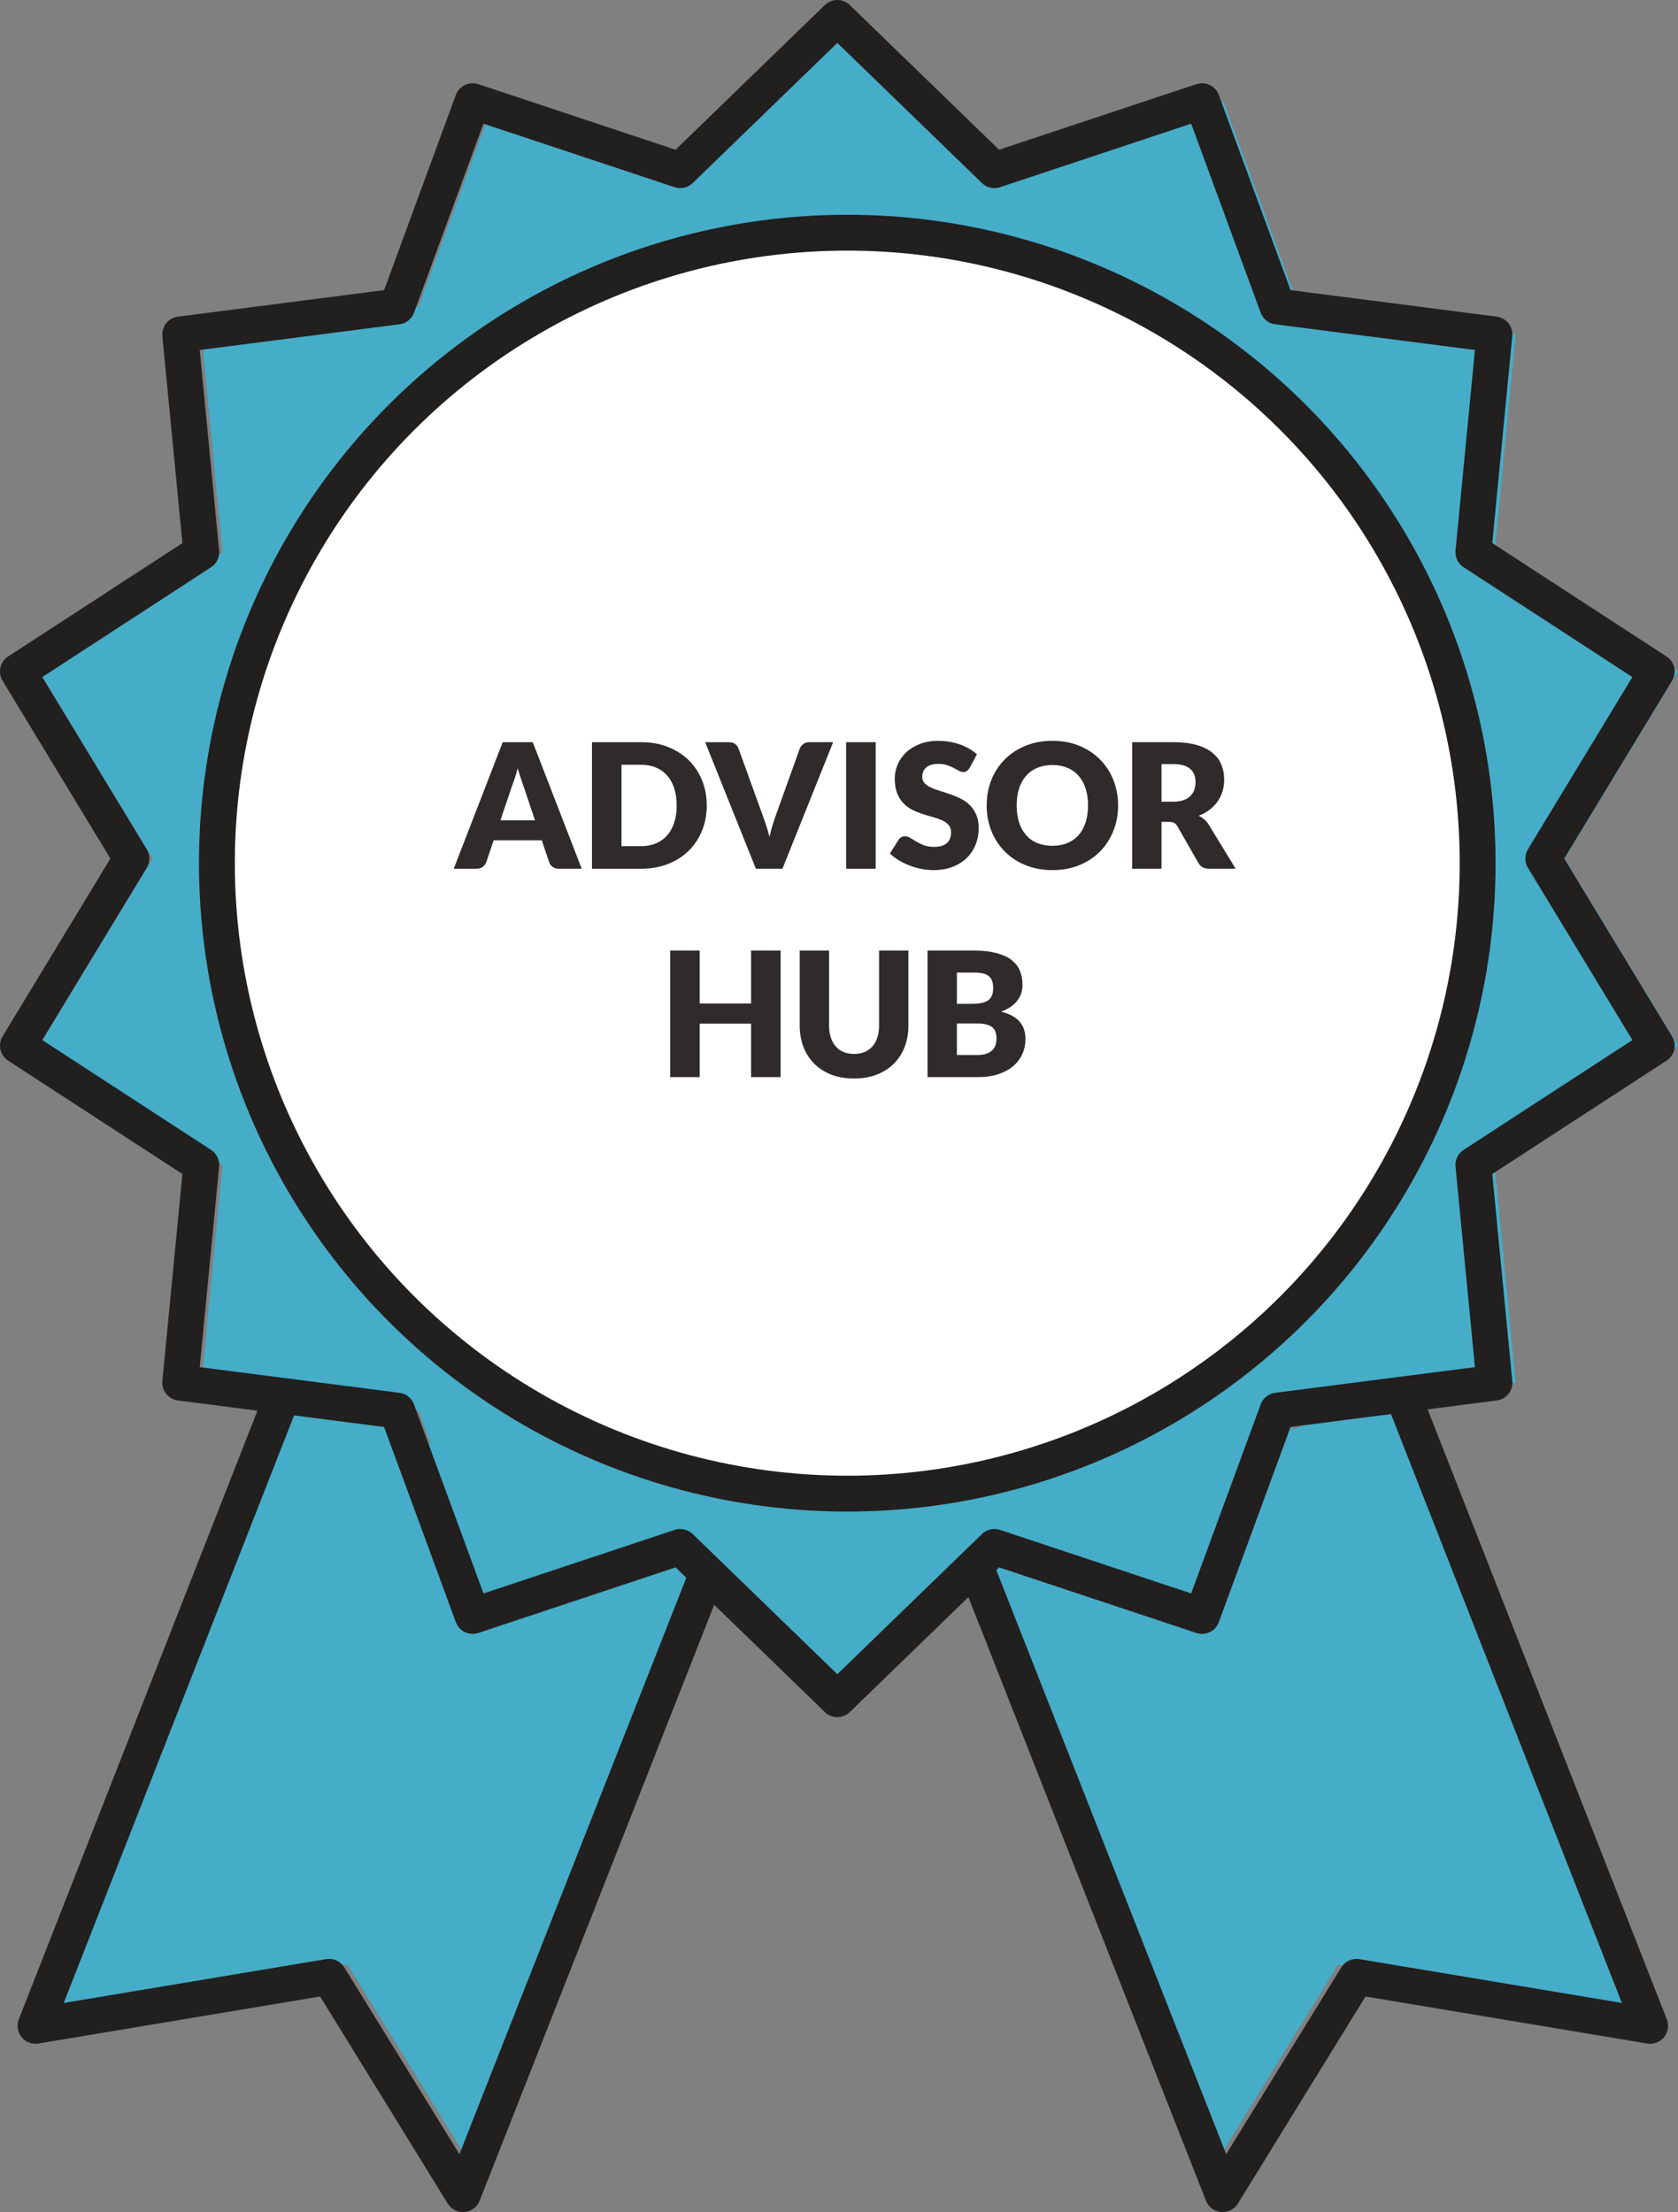
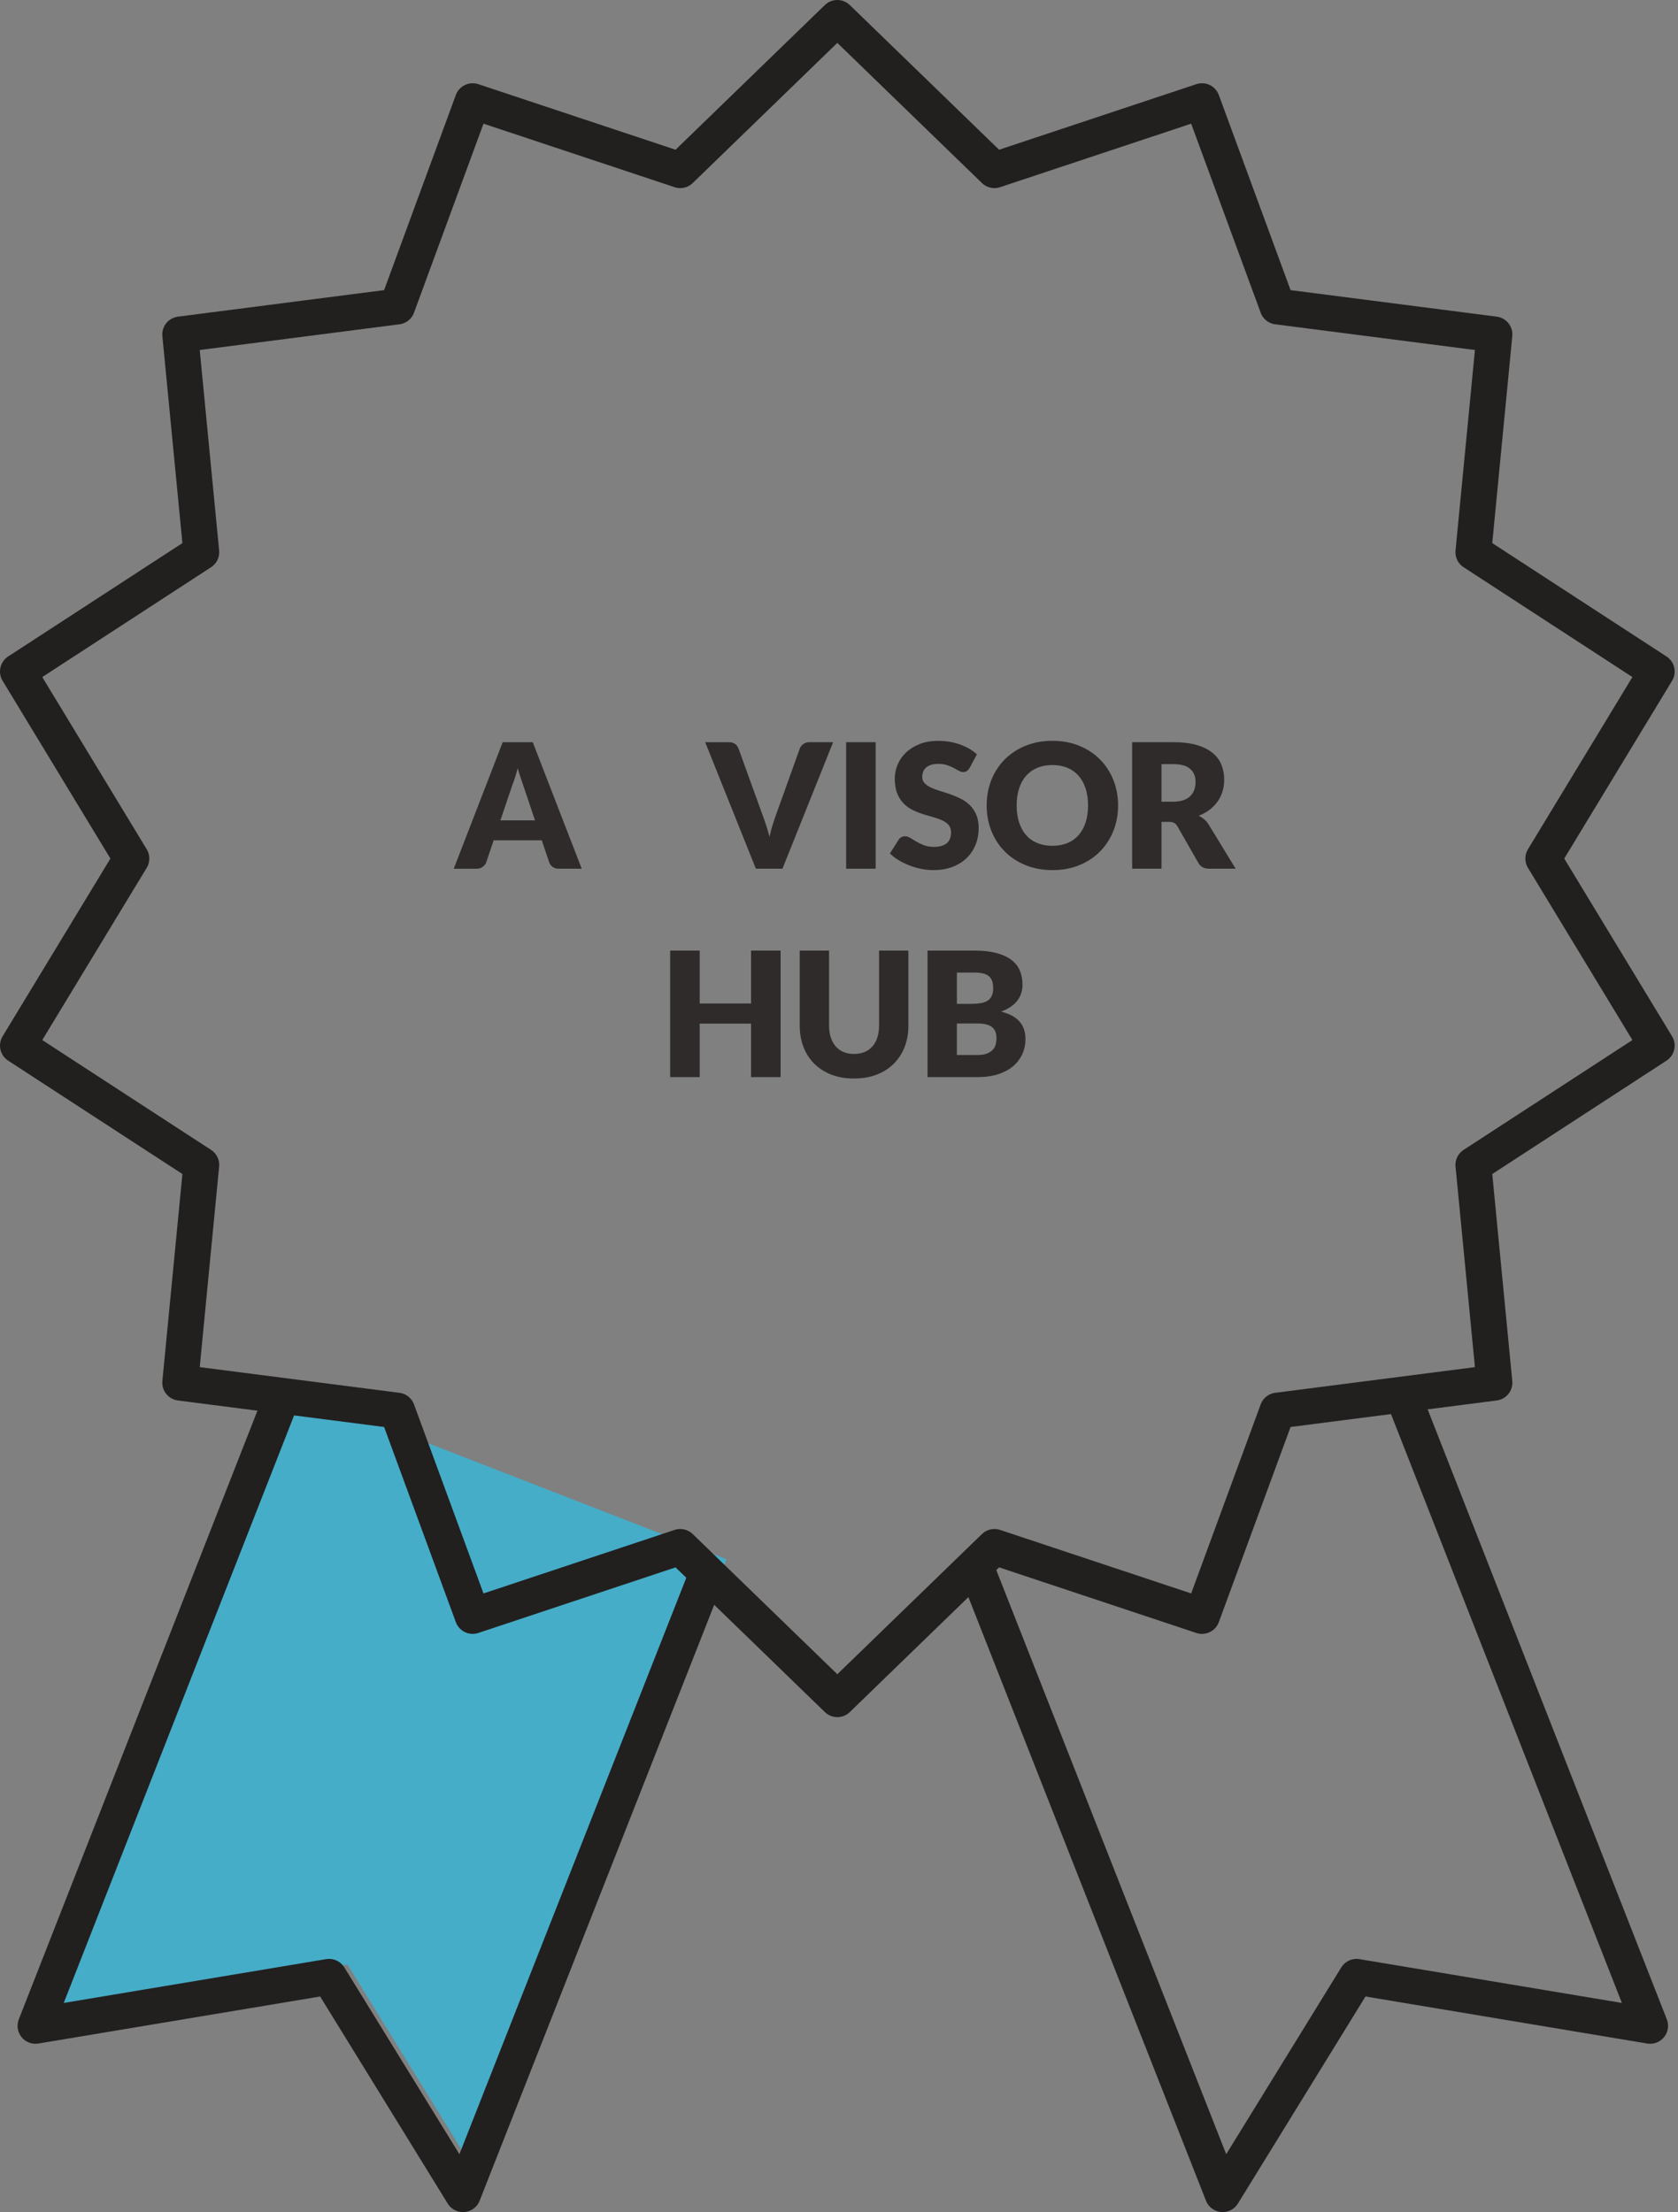
<svg xmlns="http://www.w3.org/2000/svg" id="Layer_2" viewBox="0 0 102.971 135.72">
  <rect x="0" y="0" width="102.971" height="135.72" fill="#808080" stroke="none" />
  <defs>
    <style>.cls-1{fill:none;}.cls-1,.cls-2{stroke:#221f1f;stroke-linejoin:round;stroke-width:2.2px;}.cls-2{fill:#fff;}.cls-3{fill:#45adc8;}.cls-3,.cls-4{stroke-width:0px;}.cls-4{fill:#2f2b2b;}</style>
  </defs>
  <g id="Layer_2-2">
    <polyline class="cls-3" points="44.579 95.663 29.539 133.867 21.323 120.534 3.308 123.541 18.254 85.429" />
-     <polygon class="cls-3" points="52.688 1.1 62.328 10.441 75.066 6.208 79.698 18.806 93.012 20.519 91.719 33.88 102.971 41.2 96.009 52.676 102.971 64.153 91.719 71.473 93.012 84.834 79.698 86.546 75.066 99.145 62.328 94.911 52.688 104.253 43.048 94.911 30.31 99.145 25.678 86.546 12.364 84.834 13.657 71.473 2.405 64.153 9.367 52.676 2.405 41.2 13.657 33.88 12.364 20.519 25.678 18.806 30.31 6.208 43.048 10.441 52.688 1.1" />
-     <circle class="cls-2" cx="51.993" cy="52.959" r="38.682" />
    <polyline class="cls-1" points="43.45 96.416 28.41 134.62 20.194 121.287 2.179 124.294 17.124 86.182" />
-     <polyline class="cls-3" points="58.86 95.663 73.9 133.867 82.116 120.534 100.13 123.541 85.185 85.429" />
    <polyline class="cls-1" points="59.989 96.416 75.029 134.62 83.245 121.287 101.26 124.294 86.314 86.182" />
    <polygon class="cls-1" points="51.383 1.1 61.023 10.441 73.761 6.208 78.394 18.806 91.707 20.519 90.414 33.88 101.666 41.2 94.704 52.676 101.666 64.153 90.414 71.473 91.707 84.834 78.394 86.546 73.761 99.145 61.023 94.911 51.383 104.253 41.743 94.911 29.005 99.145 24.373 86.546 11.059 84.834 12.352 71.473 1.1 64.153 8.062 52.676 1.1 41.2 12.352 33.88 11.059 20.519 24.373 18.806 29.005 6.208 41.743 10.441 51.383 1.1" />
    <path class="cls-4" d="M35.697,53.299h-1.396c-.156,0-.285-.036-.386-.109-.102-.072-.172-.166-.211-.279l-.458-1.354h-2.951l-.459,1.354c-.035.1-.104.188-.207.269-.104.08-.229.12-.379.12h-1.406l3.005-7.763h1.844l3.005,7.763ZM30.71,50.332h2.12l-.714-2.126c-.046-.135-.1-.294-.162-.477s-.123-.381-.184-.594c-.057.217-.115.417-.176.602s-.117.345-.171.479l-.714,2.115Z" />
-     <path class="cls-4" d="M43.369,49.416c0,.562-.097,1.079-.29,1.553-.193.475-.467.885-.818,1.23-.352.347-.774.616-1.271.811-.495.193-1.045.29-1.648.29h-3.016v-7.763h3.016c.604,0,1.153.098,1.648.293.496.195.919.466,1.271.81.352.345.625.754.818,1.229.193.474.29.99.29,1.548ZM41.525,49.416c0-.384-.05-.73-.148-1.039-.1-.31-.243-.571-.429-.786-.187-.215-.415-.38-.686-.495-.27-.115-.577-.173-.921-.173h-1.204v4.992h1.204c.344,0,.651-.059.921-.174.271-.115.499-.28.686-.495.186-.215.329-.477.429-.786.099-.309.148-.657.148-1.044Z" />
    <path class="cls-4" d="M43.273,45.537h1.449c.156,0,.284.035.384.106s.17.165.213.282l1.503,4.156c.067.181.136.378.205.591.068.214.134.438.194.672.05-.234.107-.458.173-.672.065-.213.131-.41.194-.591l1.492-4.156c.035-.099.104-.188.207-.269.104-.08.229-.12.379-.12h1.46l-3.111,7.763h-1.631l-3.111-7.763Z" />
    <path class="cls-4" d="M53.736,53.299h-1.812v-7.763h1.812v7.763Z" />
    <path class="cls-4" d="M59.502,47.114c-.054.085-.109.149-.168.191-.059.043-.134.064-.227.064-.082,0-.17-.026-.264-.077-.094-.052-.201-.109-.319-.174-.119-.063-.255-.121-.408-.173-.152-.052-.326-.077-.521-.077-.338,0-.589.072-.754.216-.166.144-.248.338-.248.583,0,.156.05.286.149.39.099.103.229.191.392.266.161.075.346.144.554.205.208.062.42.132.637.208s.429.166.637.27c.208.103.393.234.554.394.162.16.292.354.392.584.1.229.149.505.149.828,0,.359-.062.694-.187,1.007s-.305.586-.541.818-.527.415-.873.549c-.347.133-.74.199-1.181.199-.241,0-.487-.024-.737-.074-.251-.05-.493-.12-.728-.211-.234-.09-.455-.197-.661-.322-.206-.124-.385-.263-.538-.415l.533-.842c.039-.064.094-.115.165-.154s.147-.059.229-.059c.106,0,.214.033.322.101s.23.143.367.224c.137.082.294.156.472.225.178.067.387.101.629.101.326,0,.58-.071.762-.216.181-.144.271-.372.271-.685,0-.181-.05-.328-.149-.442-.099-.113-.229-.207-.392-.282-.161-.074-.345-.14-.551-.197-.206-.057-.418-.119-.634-.188-.217-.069-.429-.155-.635-.256-.206-.102-.39-.234-.551-.399-.162-.166-.293-.371-.392-.618-.1-.247-.149-.552-.149-.914,0-.291.059-.575.176-.853s.289-.523.517-.74.506-.39.837-.52c.33-.13.708-.194,1.135-.194.237,0,.47.019.695.056s.439.093.642.165c.202.073.392.16.567.261.176.102.333.216.472.344l-.447.837Z" />
    <path class="cls-4" d="M68.612,49.416c0,.562-.097,1.083-.29,1.566-.194.482-.467.903-.818,1.26-.352.357-.775.637-1.271.839-.495.203-1.045.304-1.649.304s-1.154-.101-1.651-.304c-.497-.202-.923-.481-1.275-.839-.354-.356-.627-.777-.821-1.26-.193-.483-.29-1.005-.29-1.566s.097-1.084.29-1.566c.194-.483.468-.902.821-1.258.353-.354.778-.634,1.275-.836.497-.203,1.048-.304,1.651-.304s1.154.102,1.649.306c.495.205.919.484,1.271.84.352.354.624.774.818,1.257.193.483.29,1.004.29,1.562ZM66.768,49.416c0-.384-.05-.729-.148-1.036-.1-.308-.243-.567-.43-.781-.187-.213-.414-.376-.685-.49-.27-.113-.577-.17-.922-.17-.348,0-.657.057-.93.17-.271.114-.5.277-.687.49-.187.214-.33.474-.43.781-.099.307-.148.652-.148,1.036,0,.387.05.734.148,1.041.1.308.243.567.43.781.187.213.415.375.687.487.272.111.582.168.93.168.345,0,.652-.057.922-.168.271-.112.498-.274.685-.487.187-.214.33-.474.43-.781.099-.307.148-.654.148-1.041Z" />
    <path class="cls-4" d="M71.276,50.427v2.872h-1.801v-7.763h2.525c.561,0,1.039.058,1.436.173.396.116.72.276.97.482s.433.449.546.73c.114.28.171.586.171.916,0,.252-.034.49-.102.714s-.168.431-.301.621c-.134.189-.297.359-.49.509-.193.148-.417.271-.669.367.121.061.233.135.339.224.104.089.196.197.274.325l1.651,2.701h-1.631c-.302,0-.519-.113-.649-.341l-1.289-2.254c-.058-.1-.124-.171-.2-.213-.076-.043-.184-.064-.322-.064h-.458ZM71.276,49.186h.725c.245,0,.453-.031.626-.093.172-.062.313-.148.423-.259.11-.11.19-.238.24-.386s.074-.307.074-.478c0-.341-.11-.607-.333-.799-.222-.191-.565-.288-1.03-.288h-.725v2.302Z" />
    <path class="cls-4" d="M47.902,66.086h-1.812v-3.282h-3.153v3.282h-1.812v-7.763h1.812v3.245h3.153v-3.245h1.812v7.763Z" />
    <path class="cls-4" d="M52.41,64.664c.241,0,.457-.04.647-.119.189-.08.351-.195.481-.344.132-.149.232-.331.302-.547.069-.215.104-.459.104-.732v-4.598h1.801v4.598c0,.477-.077.913-.231,1.311-.154.398-.376.741-.663,1.028s-.638.512-1.05.672c-.412.159-.876.239-1.391.239-.519,0-.984-.08-1.396-.239-.412-.16-.762-.384-1.049-.672-.288-.287-.508-.63-.661-1.028-.152-.397-.229-.834-.229-1.311v-4.598h1.801v4.593c0,.273.034.518.104.732s.17.397.301.549c.132.151.292.267.482.347.19.079.405.119.647.119Z" />
    <path class="cls-4" d="M56.918,66.086v-7.763h2.855c.536,0,.992.05,1.369.149s.684.239.922.421c.238.181.411.401.52.66.108.26.162.549.162.869,0,.174-.024.342-.074.503-.05.162-.128.313-.234.456-.106.142-.243.271-.41.386s-.368.216-.603.301c.512.125.89.326,1.135.605.245.278.368.637.368,1.073,0,.33-.064.638-.192.922s-.315.532-.562.743c-.247.211-.552.376-.914.495s-.776.179-1.241.179h-3.101ZM58.719,61.589h.938c.199,0,.378-.014.538-.042s.296-.078.407-.149c.112-.071.197-.169.256-.293s.088-.28.088-.469c0-.185-.022-.339-.069-.461-.046-.123-.117-.222-.213-.296s-.218-.128-.365-.16c-.147-.031-.322-.048-.524-.048h-1.055v1.918ZM58.719,62.794v1.935h1.268c.238,0,.433-.03.584-.091.15-.061.269-.139.354-.234.086-.096.145-.204.176-.325.032-.12.049-.243.049-.367,0-.143-.02-.271-.057-.384s-.101-.21-.191-.288-.211-.139-.359-.181c-.149-.043-.338-.064-.565-.064h-1.257Z" />
  </g>
</svg>